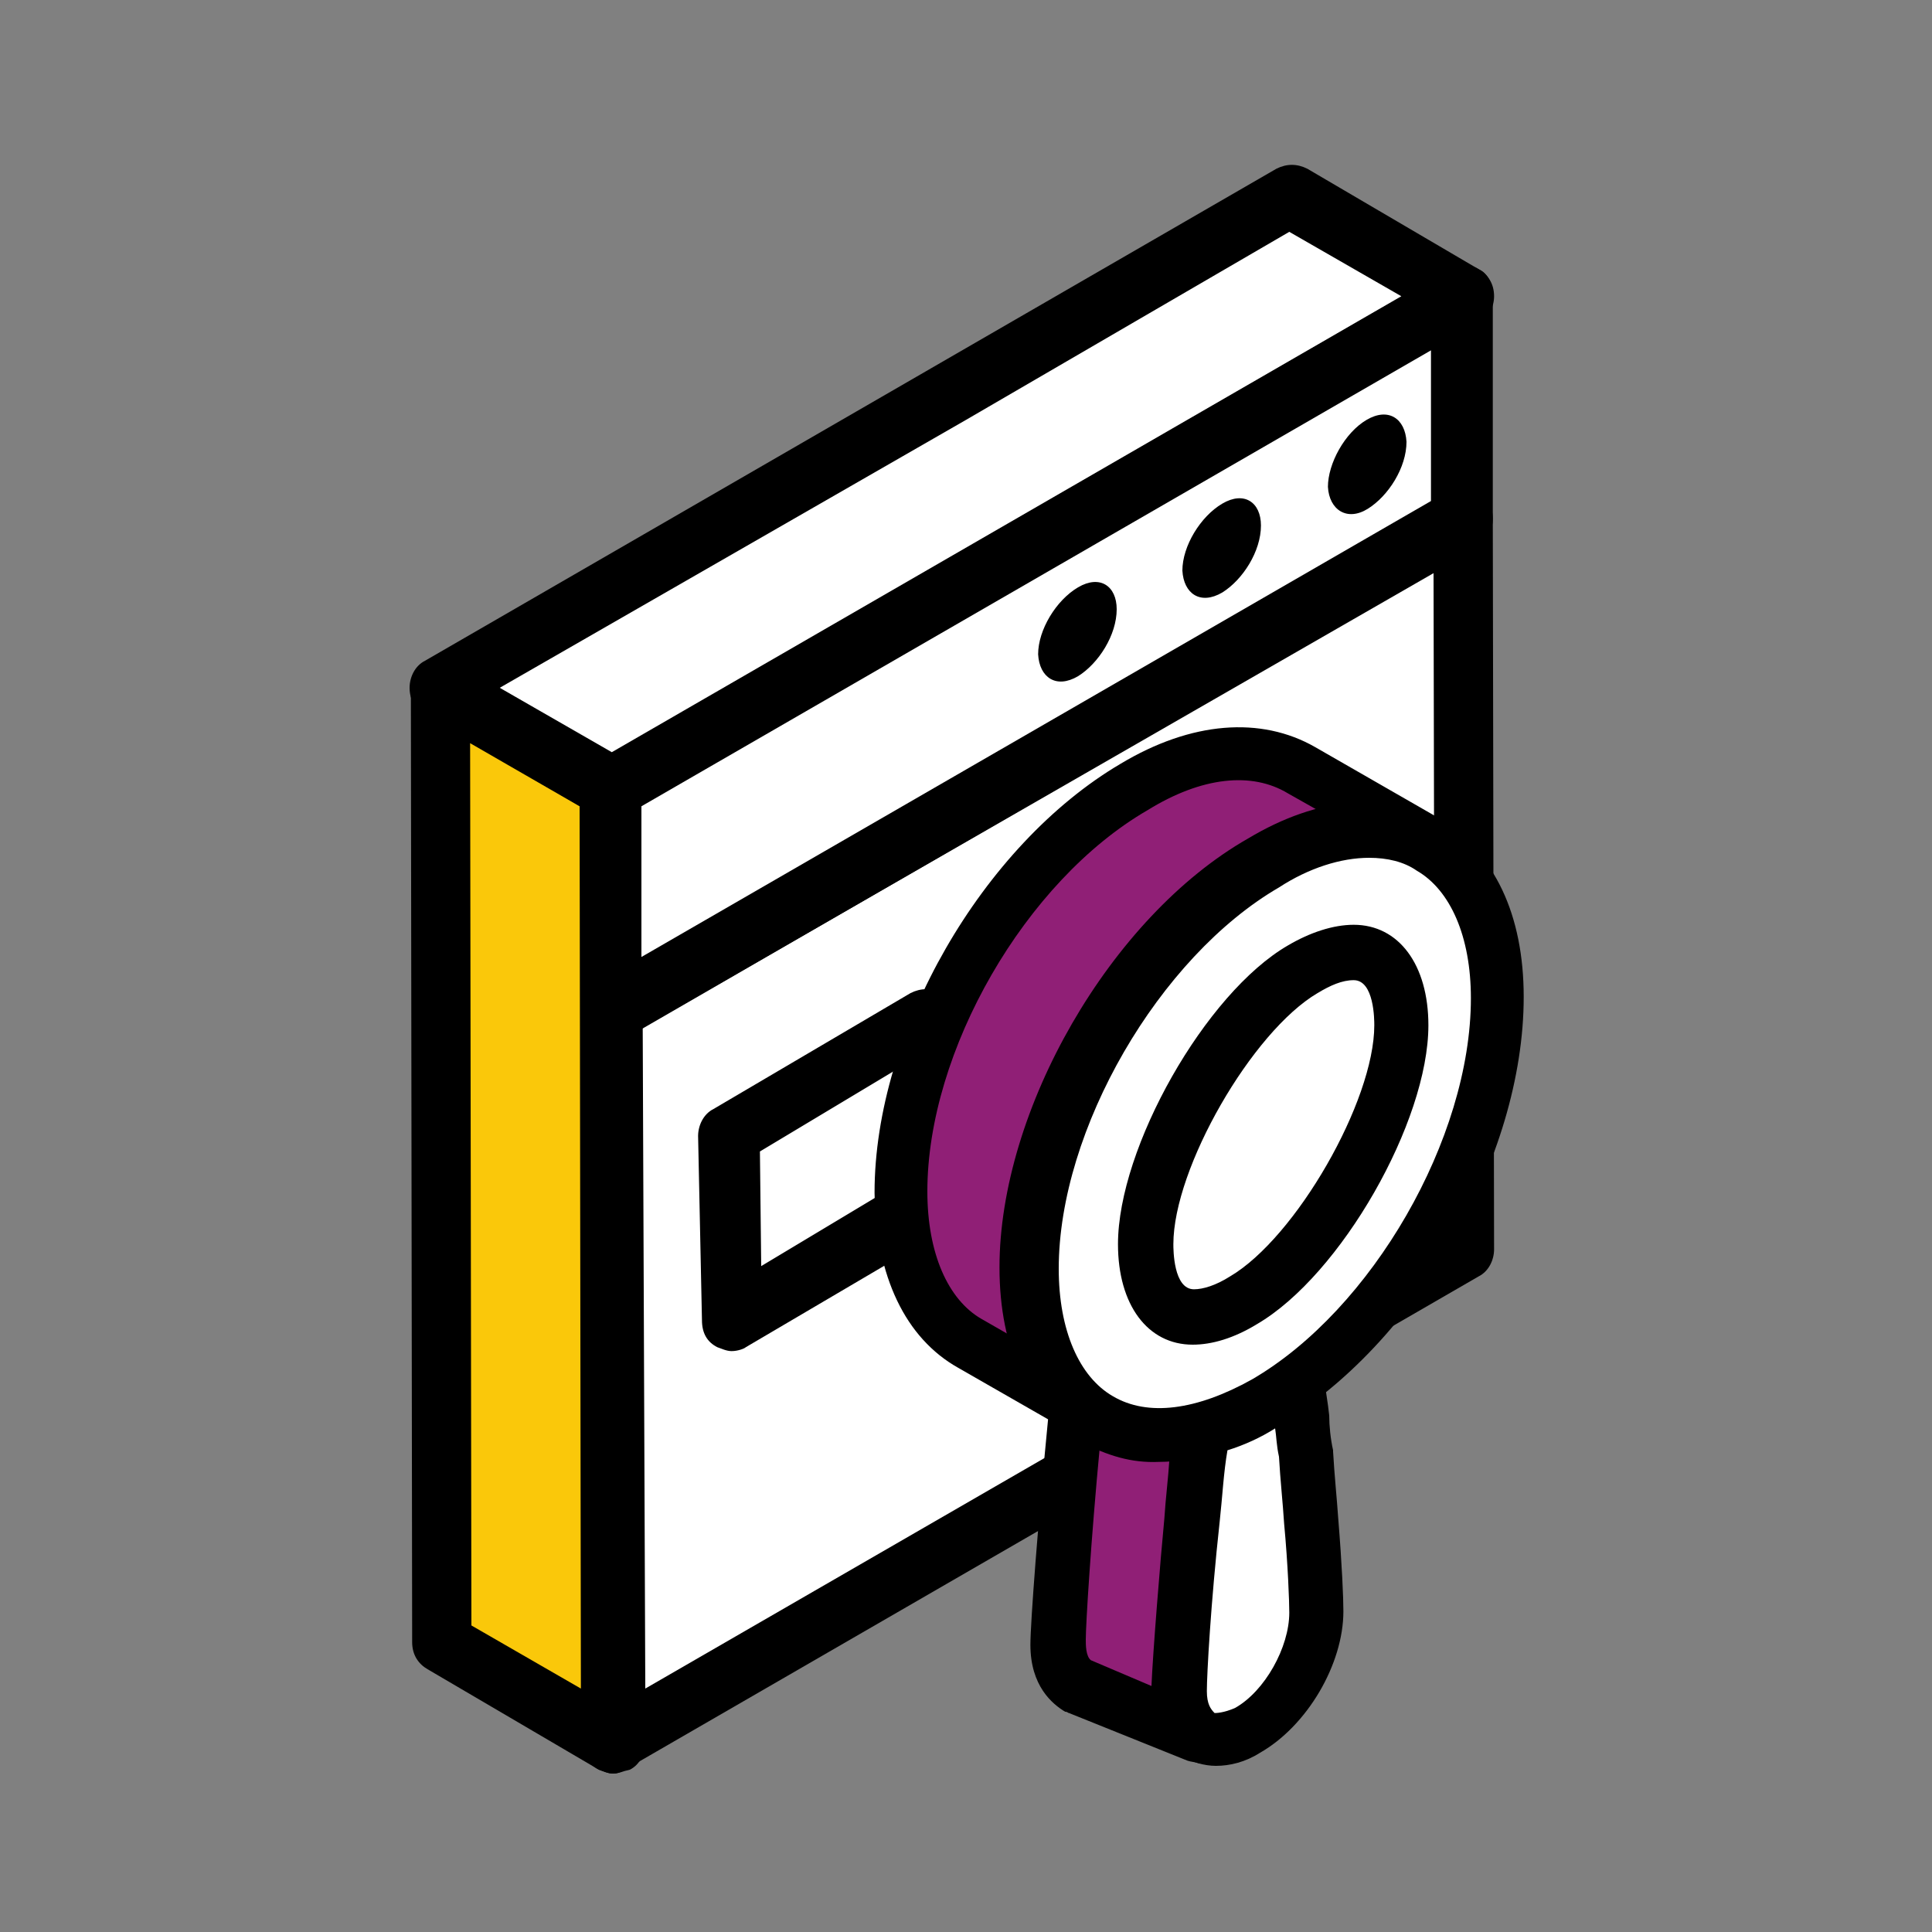
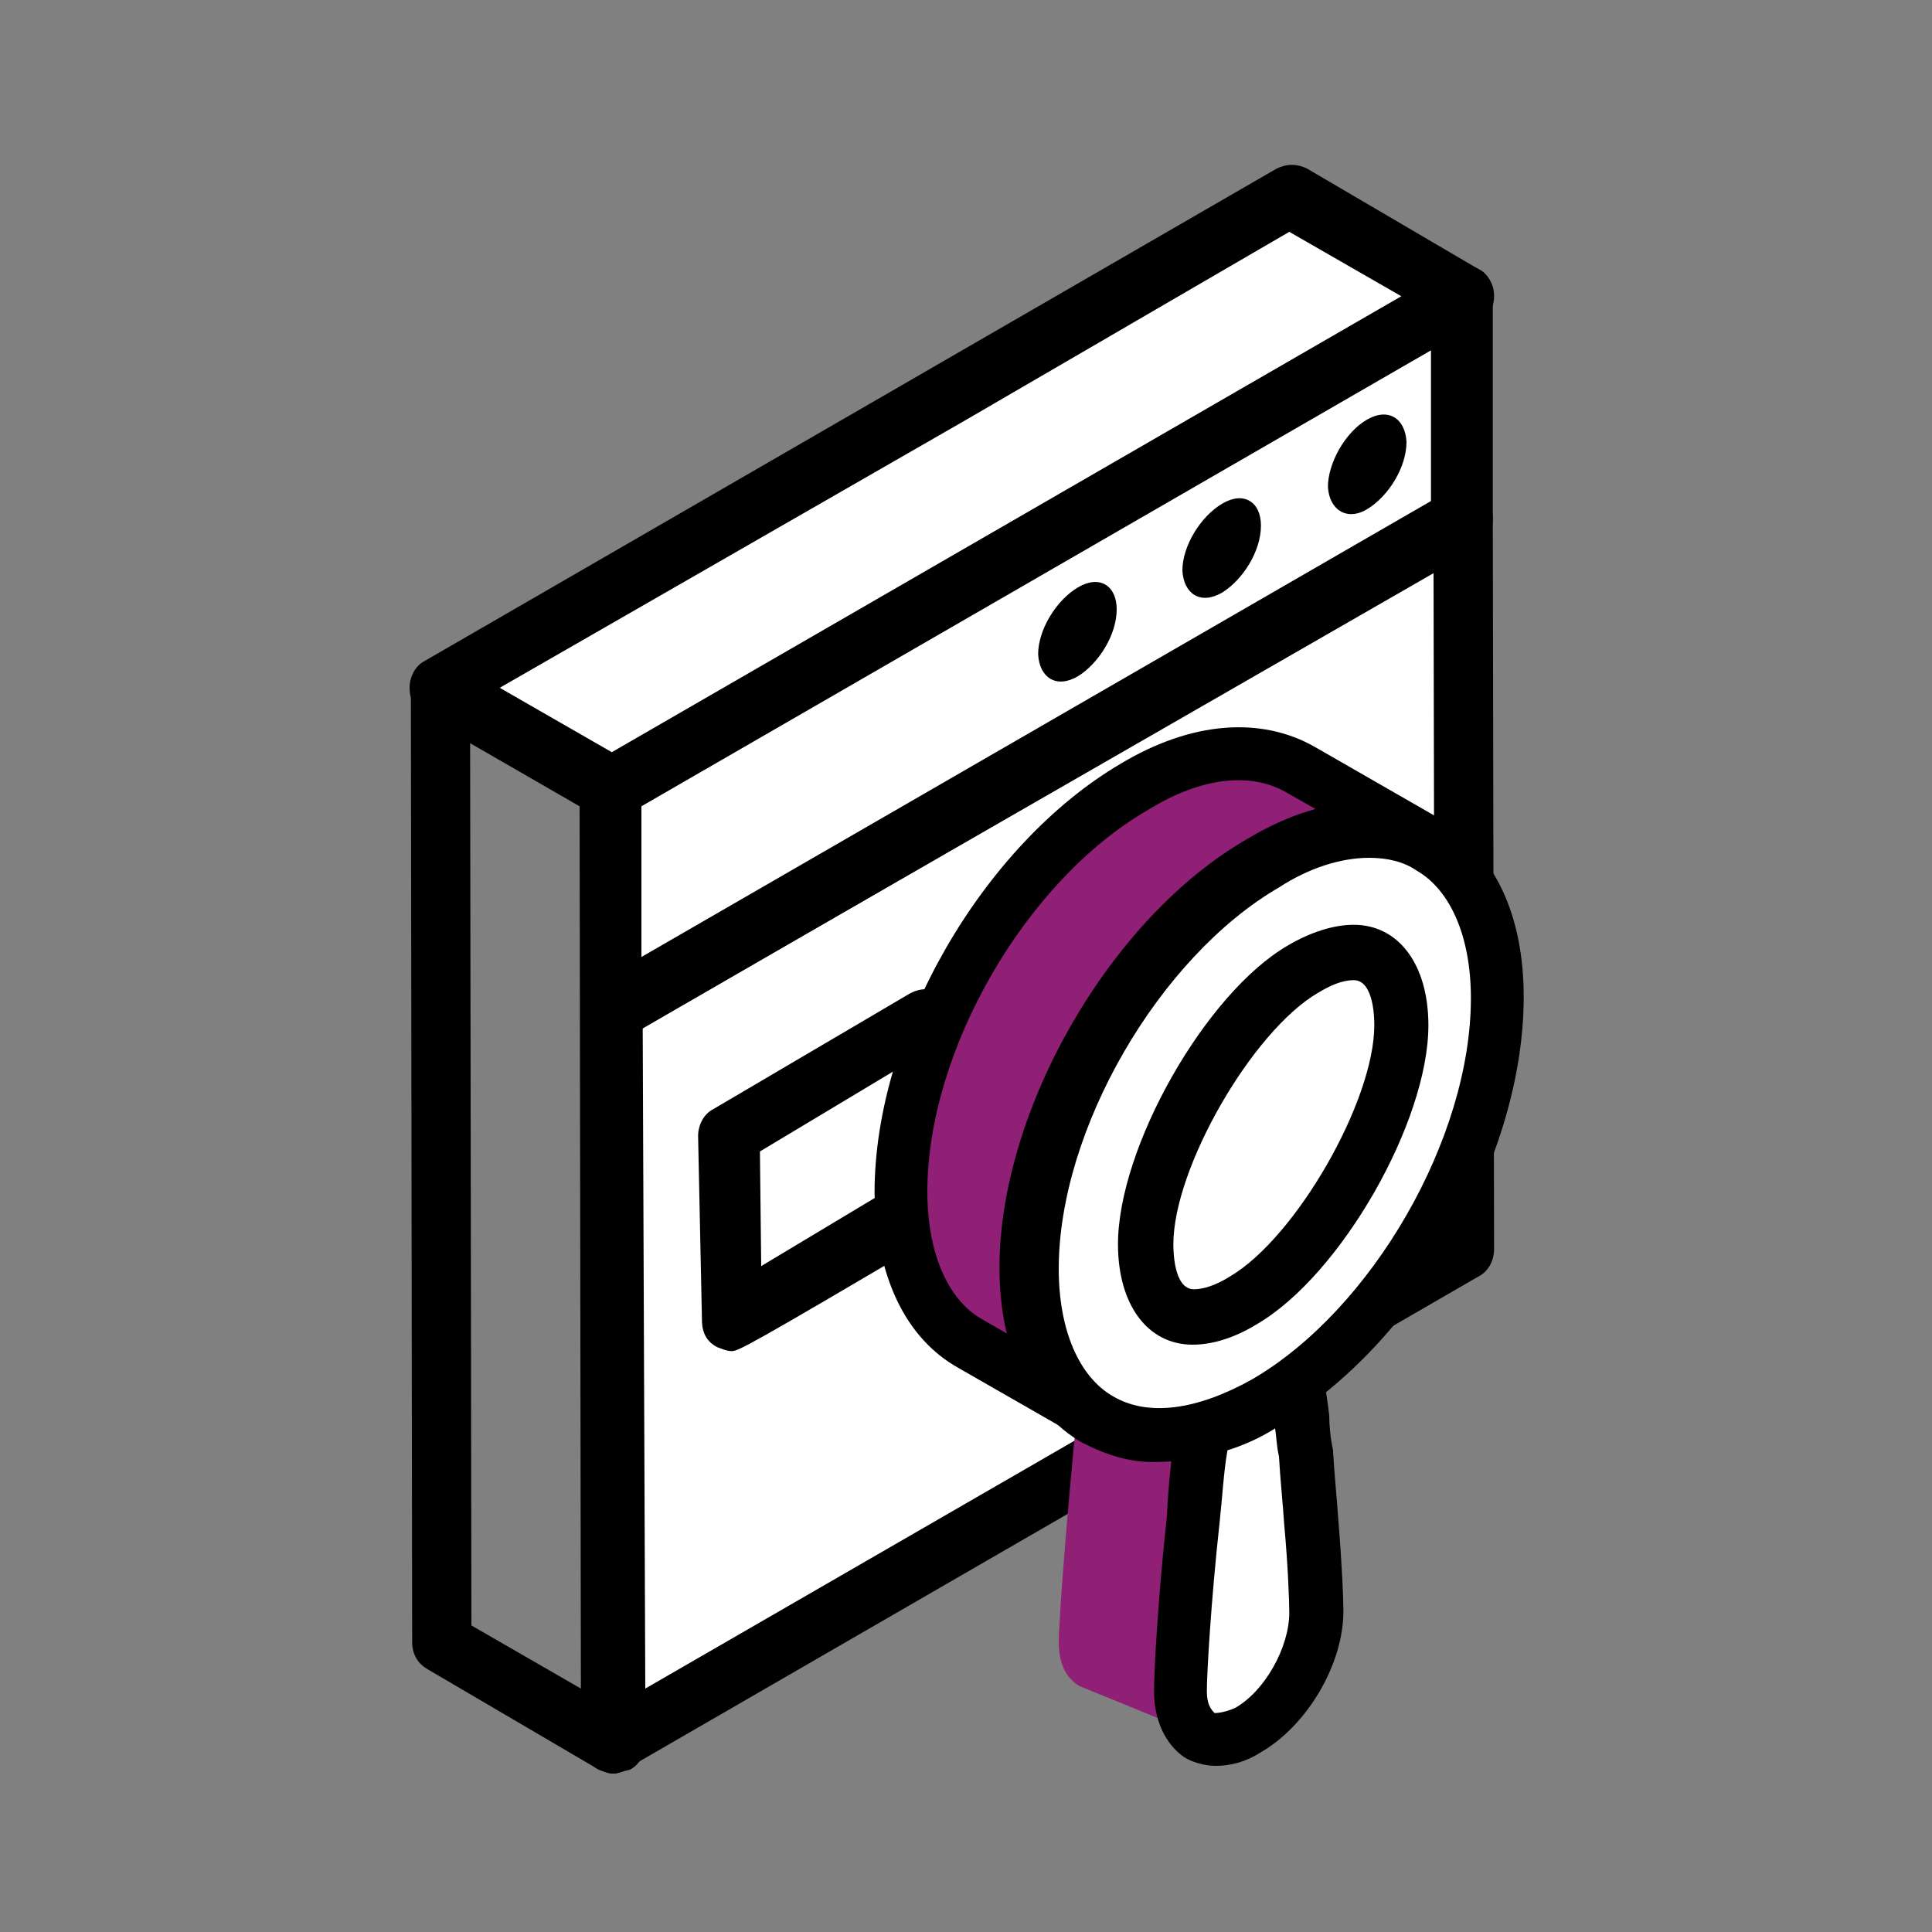
<svg xmlns="http://www.w3.org/2000/svg" version="1.1" id="Layer_1" x="0px" y="0px" viewBox="0 0 150 150" style="enable-background:new 0 0 150 150;" xml:space="preserve">
  <rect x="0" y="0" width="150" height="150" fill="#808080" stroke="none" />
  <style type="text/css">
	.st0{fill:none;}
	.st1{fill:#FAC80A;}
	.st2{fill:#FFFFFF;}
	.st3{fill:#901F76;}
</style>
  <rect x="0.1" y="0.3" class="st0" width="149.9" height="149.9" />
  <g>
-     <polygon class="st1" points="34,53.4 47.5,61.2 47.6,135.3 34.3,127.5  " />
    <path d="M47.6,137.7c-0.4,0-0.8-0.2-1.1-0.3l-13.3-7.8c-0.7-0.4-1.2-1.1-1.2-2.1l-0.1-74c0-0.8,0.4-1.7,1.2-2.1   c0.4-0.2,0.8-0.3,1.2-0.3c0.4,0,0.8,0.1,1.2,0.3l13.3,7.8c0.7,0.4,1.2,1.1,1.2,2.1l0.1,74c0,0.8-0.4,1.7-1.2,2.1l-0.4,0.1   C48.2,137.6,47.9,137.7,47.6,137.7z M45.1,131.1L45,62.6l-8.5-4.9l0.1,68.5L45.1,131.1z" />
    <polygon class="st2" points="73.8,30.5 34,53.4 47.5,61.2 113.6,23 100.3,15.2 90.1,21.1  " />
    <path d="M47.5,63.7c-0.4,0-0.8-0.2-1.1-0.3L33,55.5c-0.7-0.4-1.2-1.1-1.2-2.1c0-0.8,0.4-1.7,1.2-2.1l66.1-38.2   c0.4-0.2,0.8-0.3,1.2-0.3s0.8,0.1,1.2,0.3l13.3,7.8c0.7,0.4,1.2,1.1,1.2,2.1c0,0.8-0.4,1.7-1.2,2.1L48.8,63.3l-0.4,0.2   C48.1,63.6,47.8,63.7,47.5,63.7z M47.5,58.4L108.8,23l-8.7-5L75,32.6L38.8,53.4L47.5,58.4z" />
    <polygon class="st2" points="113.6,40.3 113.7,97 47.6,135.3 47.5,78.5  " />
    <path d="M47.6,137.7c-0.4,0-0.8-0.2-1.1-0.3c-0.8-0.4-1.2-1.1-1.2-2.1l-0.1-56.8c0-0.8,0.4-1.7,1.2-2.1l66.1-38.2   c0.4-0.2,0.8-0.3,1.2-0.3c0.4,0,0.8,0.1,1.1,0.3c0.7,0.3,1.1,1.1,1.1,2.1L116,97c0,0.8-0.4,1.7-1.2,2.1l-66.1,38.2   C48.4,137.5,48,137.7,47.6,137.7z M50.1,131.1l61.3-35.4l-0.1-51.2L49.9,79.8L50.1,131.1z" />
    <polygon class="st2" points="113.6,23 113.6,40.3 47.5,78.5 47.5,61.2  " />
    <path d="M47.5,80.9c-0.4,0-0.8-0.2-1.1-0.3c-0.8-0.4-1.2-1.1-1.2-2.1V61.2c0-0.8,0.4-1.7,1.2-2.1l66.1-38.2   c0.4-0.2,0.8-0.3,1.2-0.3c0.4,0,0.8,0.1,1.1,0.3c0.7,0.3,1.1,1.1,1.1,2.1v17.3c0,0.8-0.4,1.7-1.2,2.1L48.6,80.6   C48.3,80.8,47.9,80.9,47.5,80.9z M49.8,74.3l61.3-35.4V27.2L49.8,62.6V74.3z" />
    <path d="M94.9,39.1c1.7-1,3-0.1,3,1.7c0,2-1.4,4.2-3,5.2c-1.7,1-3,0.1-3.1-1.7C91.8,42.4,93.2,40.1,94.9,39.1z" />
    <path d="M83.7,45.6c1.7-1,3-0.1,3,1.7c0,2-1.4,4.2-3,5.2c-1.7,1-3,0.1-3.1-1.7C80.6,48.9,82,46.6,83.7,45.6z" />
    <path d="M106.1,32.6c1.7-1,3-0.1,3.1,1.7c0,2-1.4,4.2-3,5.2c-1.6,1-3,0.1-3.1-1.7C103.1,36,104.4,33.6,106.1,32.6z" />
    <line class="st0" x1="82.7" y1="104.2" x2="56.1" y2="120.1" />
    <polygon class="st2" points="56.7,88.1 72,78.9 72.1,93.3 56.8,102.4  " />
-     <path d="M56.8,104.9c-0.4,0-0.8-0.2-1.1-0.3c-0.8-0.4-1.2-1.1-1.2-2.1l-0.3-14.3c0-0.8,0.4-1.7,1.2-2.1l15.3-9   c0.4-0.2,0.8-0.3,1.2-0.3c0.4,0,0.8,0.1,1.1,0.3c0.7,0.3,1.1,1.1,1.1,2.1l0.3,14.3c0,0.8-0.4,1.7-1.2,2.1l-15.3,9   C57.8,104.7,57.3,104.9,56.8,104.9z M59.1,98.3L69.6,92l-0.1-8.9L59,89.4L59.1,98.3z" />
+     <path d="M56.8,104.9c-0.4,0-0.8-0.2-1.1-0.3c-0.8-0.4-1.2-1.1-1.2-2.1l-0.3-14.3c0-0.8,0.4-1.7,1.2-2.1l15.3-9   c0.4-0.2,0.8-0.3,1.2-0.3c0.4,0,0.8,0.1,1.1,0.3c0.7,0.3,1.1,1.1,1.1,2.1l0.3,14.3c0,0.8-0.4,1.7-1.2,2.1C57.8,104.7,57.3,104.9,56.8,104.9z M59.1,98.3L69.6,92l-0.1-8.9L59,89.4L59.1,98.3z" />
    <g>
      <g>
        <path class="st3" d="M91.5,131.4c0-1.4,0.4-6.9,1-13.5c0.1-2.3,0.4-4.7,0.7-6.9c-1.4,0.4-8.4-1-9.6-1.1c-0.8,8.1-1.4,16-1.4,17.6     c0,1.7,0.6,2.8,1.6,3.4l9.3,3.8C92.2,134.1,91.6,133,91.5,131.4z" />
-         <path d="M92.2,136.7L83,133c-0.1,0-0.1-0.1-0.3-0.1c-1-0.6-2.7-2-2.7-5.2c0-1.7,0.6-9.6,1.4-17.8c0.1-0.6,0.4-1.1,0.8-1.4     s1-0.4,1.6-0.4c0.3,0,1,0.1,2,0.3c1.6,0.3,5.9,1,6.8,0.8c0.7-0.1,1.4,0,2,0.4c0.6,0.4,0.8,1.1,0.7,1.8c-0.3,2.1-0.6,4.5-0.7,6.8     c-0.6,6.8-1,11.8-1,13.2c0,1,0.4,1.4,0.6,1.6c0.8,0.7,1.3,1.8,0.7,2.8c-0.3,0.7-1.1,1.1-1.8,1.1     C92.8,136.8,92.5,136.8,92.2,136.7z M85.4,112.2c-0.7,7.4-1.1,13.9-1.1,15.1c0,0.4,0,1.3,0.4,1.6l4.7,2c0.1-2.5,0.7-9.9,1-13     c0.1-1.6,0.3-3.1,0.4-4.7C89.5,113,87.7,112.7,85.4,112.2z" />
      </g>
      <g>
        <path class="st2" d="M101.4,112.7c-0.3-1.8-0.4-3.8-0.7-5.7c-0.8,0.6-1.6,1.1-2.4,1.6c-1.7,1-3.4,1.7-5,2.1     c-0.3,2.3-0.6,4.7-0.7,6.9c-0.7,6.5-1,12.2-1,13.5c0,1.7,0.6,2.8,1.4,3.4c0.8,0.7,2.3,0.6,3.8-0.3c3-1.7,5.4-5.8,5.4-9.2     C102.3,123.8,101.8,118.7,101.4,112.7z" />
        <path d="M91.9,136.4c-1.4-1-2.3-2.8-2.3-5.1c0-1.6,0.3-7.2,1-13.6c0.1-2.4,0.4-5,0.7-7.1c0.1-0.8,0.7-1.6,1.6-1.8     c1.4-0.4,3-1,4.5-2c0.4-0.1,0.8-0.4,1.4-0.8c0.1-0.3,0.4-0.4,0.7-0.6c0.6-0.4,1.3-0.4,2-0.1c0.7,0.3,1.1,0.8,1.3,1.6     c0.1,1,0.3,2,0.4,3c0,0.8,0.1,1.8,0.3,2.7v0.1c0.1,1.8,0.3,3.7,0.4,5.2c0.3,3.7,0.4,6.2,0.4,7.2c0,4.1-2.8,8.9-6.5,11     c-1.1,0.7-2.3,1-3.4,1C93.5,137.1,92.5,136.8,91.9,136.4z M99,110.9c-1.1,0.7-2.4,1.3-3.7,1.7c-0.3,1.7-0.4,3.7-0.6,5.5     c-0.7,6.4-1,11.9-1,13.2c0,1,0.3,1.4,0.6,1.7c0.1,0,0.7,0,1.6-0.4c2.3-1.3,4.2-4.7,4.2-7.4c0-0.8-0.1-3.7-0.4-6.9     c-0.1-1.6-0.3-3.4-0.4-5.2C99.1,112.2,99.1,111.5,99,110.9z" />
      </g>
      <g>
        <path class="st3" d="M111,65.6L101,59.8c-3.4-2-7.9-1.7-13,1.3c-10.1,5.8-18.1,19.8-18.1,31.4c0.1,5.8,2.1,9.9,5.4,11.8l8.9,5.1" />
        <path d="M83.3,111.3l-8.9-5.1c-4.1-2.3-6.4-7.1-6.5-13.6c0-12.5,8.4-27,19.1-33.3c5.5-3.3,10.9-3.7,15.1-1.3l10.1,5.8     c1,0.6,1.3,1.8,0.7,2.8c-0.6,1-1.8,1.3-2.8,0.7L100,61.6c-2.8-1.7-6.7-1.3-10.9,1.3C79.6,68.4,72,81.6,72,92.5     c0,4.8,1.6,8.4,4.2,9.9l8.9,5.1c1.1,0.6,1.4,1.8,0.8,2.8c-0.4,0.7-1.1,1.1-1.8,1.1C83.7,111.5,83.4,111.3,83.3,111.3z" />
      </g>
      <g>
        <path class="st2" d="M79.9,98.4c0,11.6,8.2,16.3,18.3,10.5s18.1-19.8,18.1-31.4S108.1,61.2,98,67S79.9,87,79.9,98.4z" />
        <path d="M84,112c-4.1-2.4-6.4-7.2-6.4-13.6c0-12.2,8.6-27.2,19.3-33.3l0,0c5.5-3.3,10.9-3.7,15-1.3c4.1,2.4,6.4,7.2,6.4,13.6     c0,12.5-8.4,27-19.1,33.3c-3.3,1.8-6.4,2.8-9.2,2.8C87.8,113.6,86,113,84,112z M99.3,68.9c-9.3,5.4-17.1,18.8-17.1,29.6     c0,4.8,1.6,8.4,4.2,9.9c2.7,1.6,6.5,1.1,10.8-1.3c9.3-5.4,17-18.7,17-29.6c0-4.8-1.6-8.4-4.2-9.9c-1-0.7-2.3-1-3.7-1     C104.1,66.6,101.6,67.4,99.3,68.9z" />
      </g>
      <g>
        <path class="st2" d="M96.6,101c5.8-3.4,12.2-14.7,12.2-21.4c0-1.7-0.4-5.7-3.7-5.7c-1.1,0-2.5,0.4-4,1.3     C95.3,78.6,89,89.9,89,96.6c0,1.7,0.4,5.7,3.7,5.7C93.8,102.3,95,101.8,96.6,101z" />
        <path d="M86.8,96.6c0-7.5,6.8-19.5,13.2-23.2c1.7-1,3.5-1.6,5.1-1.6c3.5,0,5.8,3.1,5.8,7.8c0,7.5-6.8,19.4-13.3,23.2     c-1.8,1.1-3.5,1.6-5,1.6C89.1,104.4,86.8,101.3,86.8,96.6z M102.3,77.1c-5.1,3-11.2,13.6-11.2,19.5c0,0.4,0,3.5,1.6,3.5     c0.7,0,1.7-0.3,2.8-1c5.1-3,11.2-13.6,11.2-19.5c0-0.4,0-3.5-1.6-3.5C104.2,76.1,103.3,76.5,102.3,77.1z" />
      </g>
    </g>
  </g>
</svg>